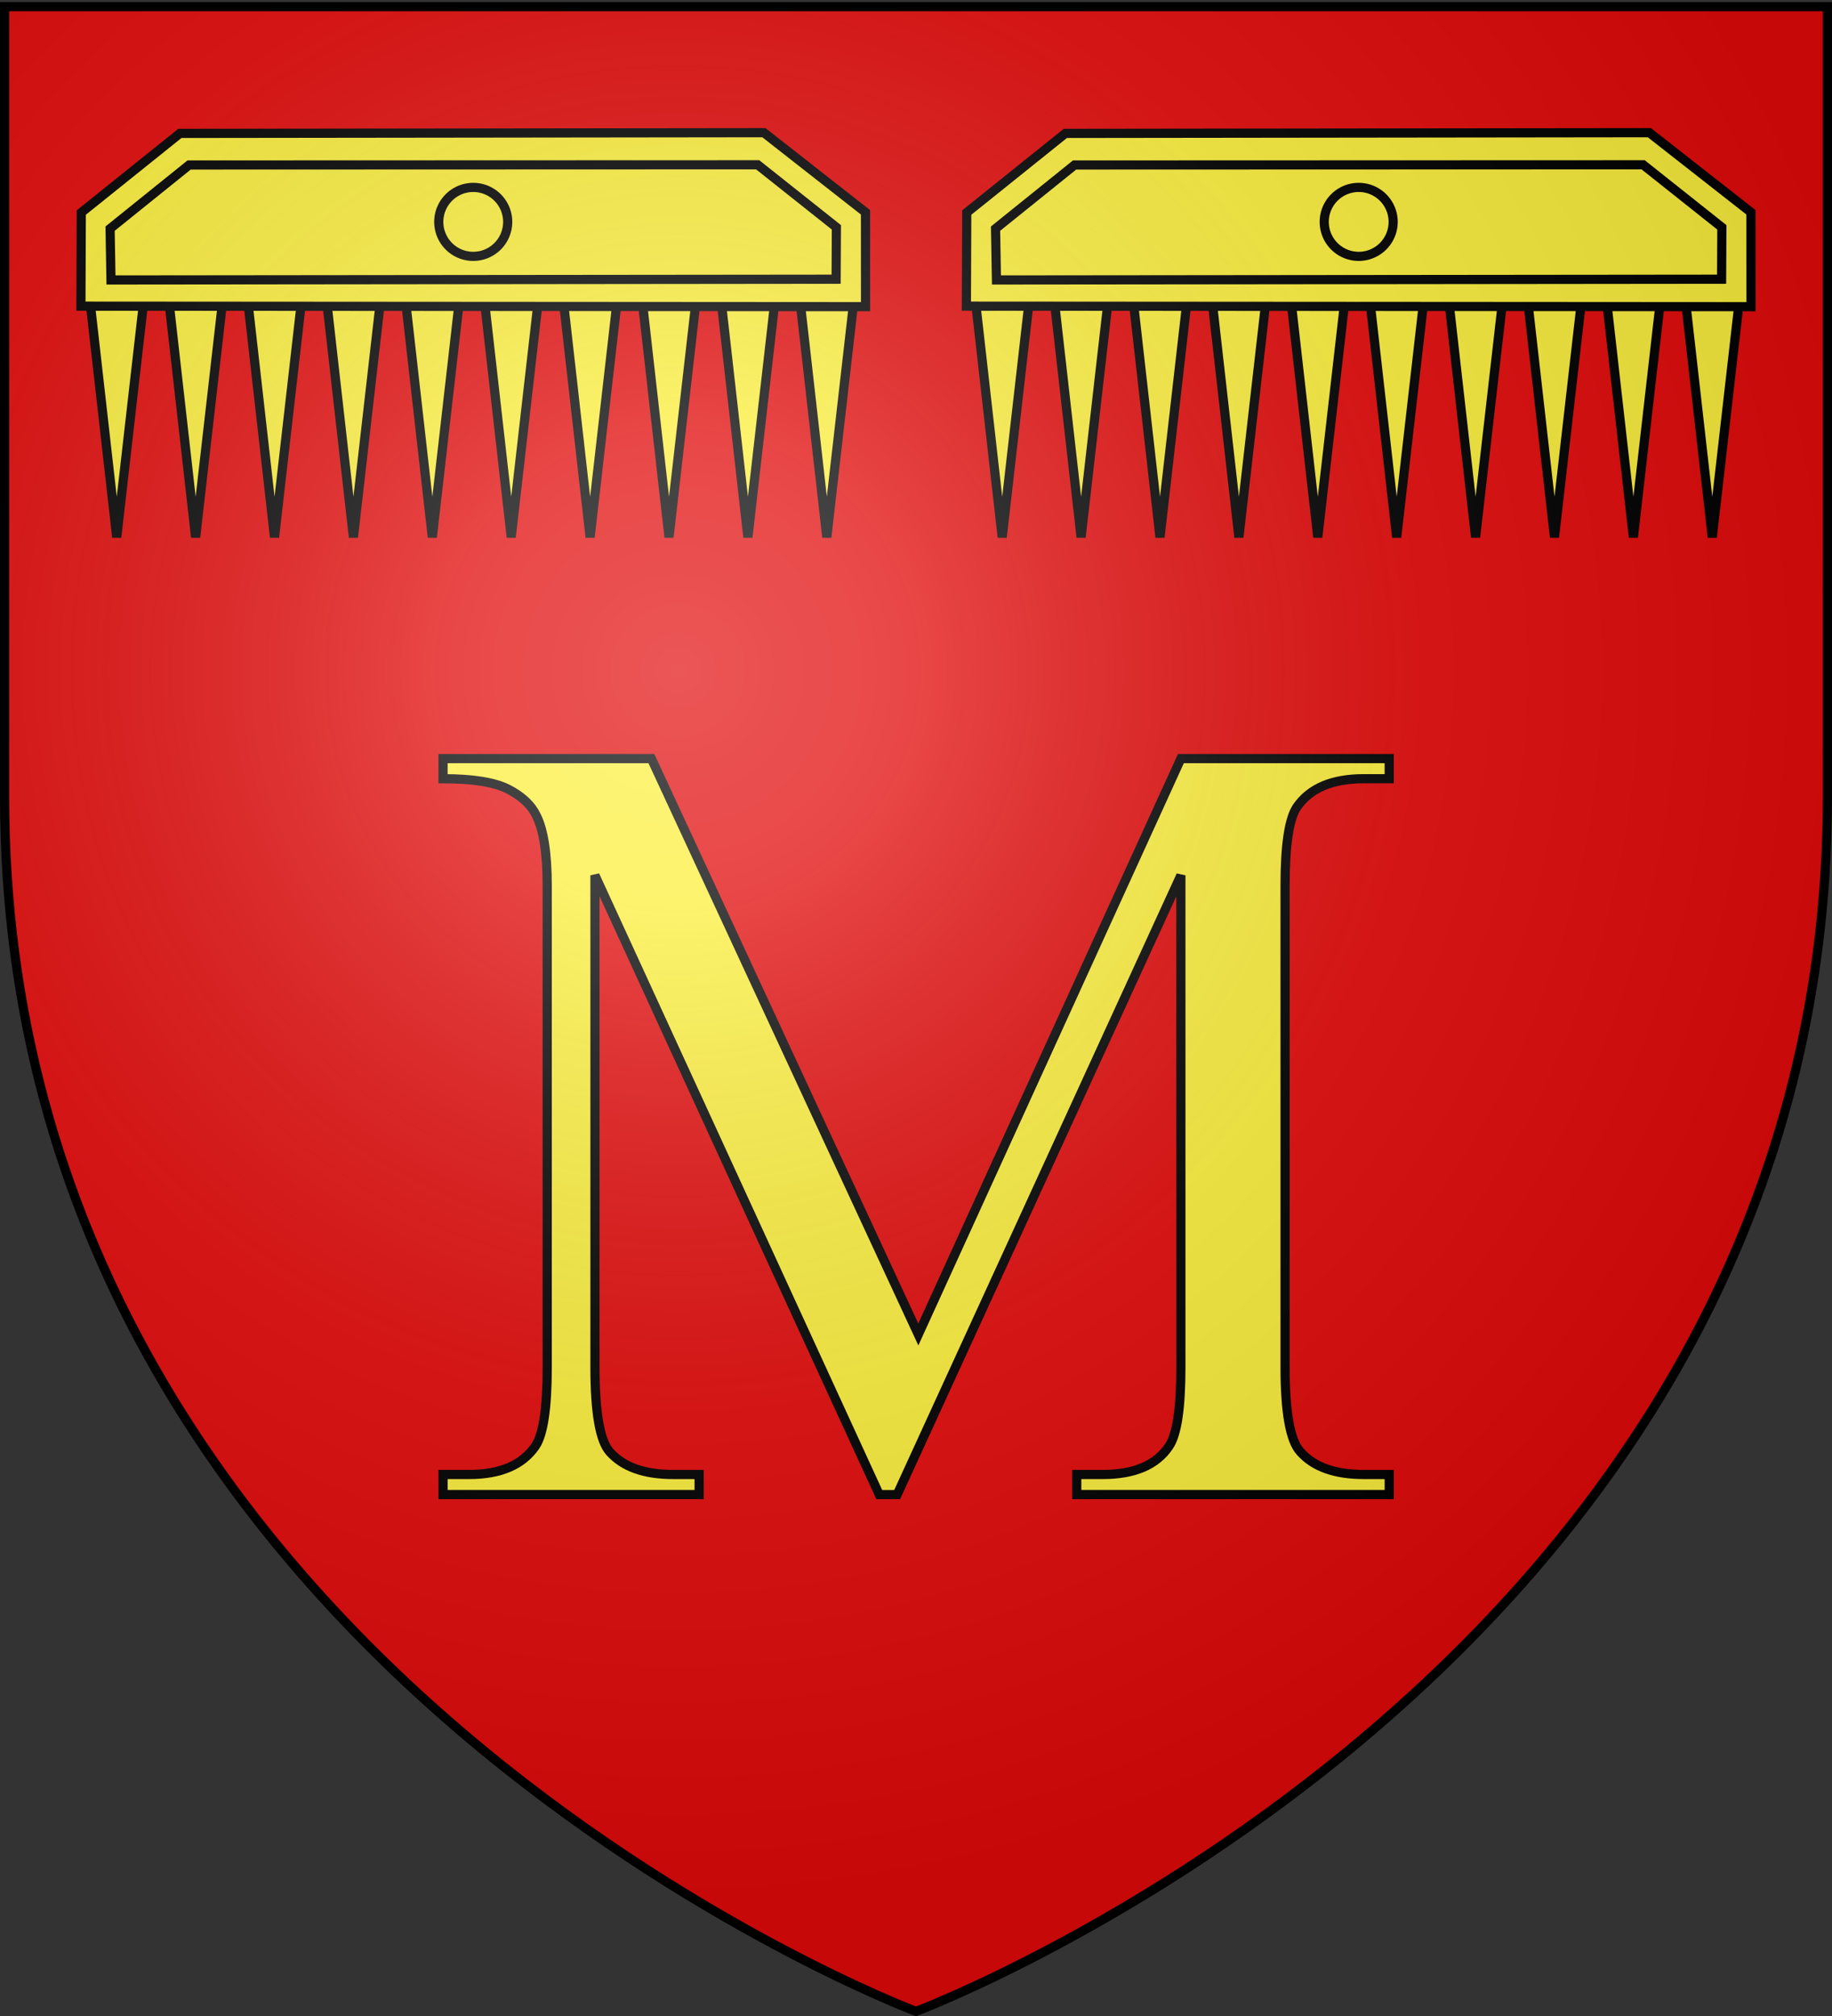
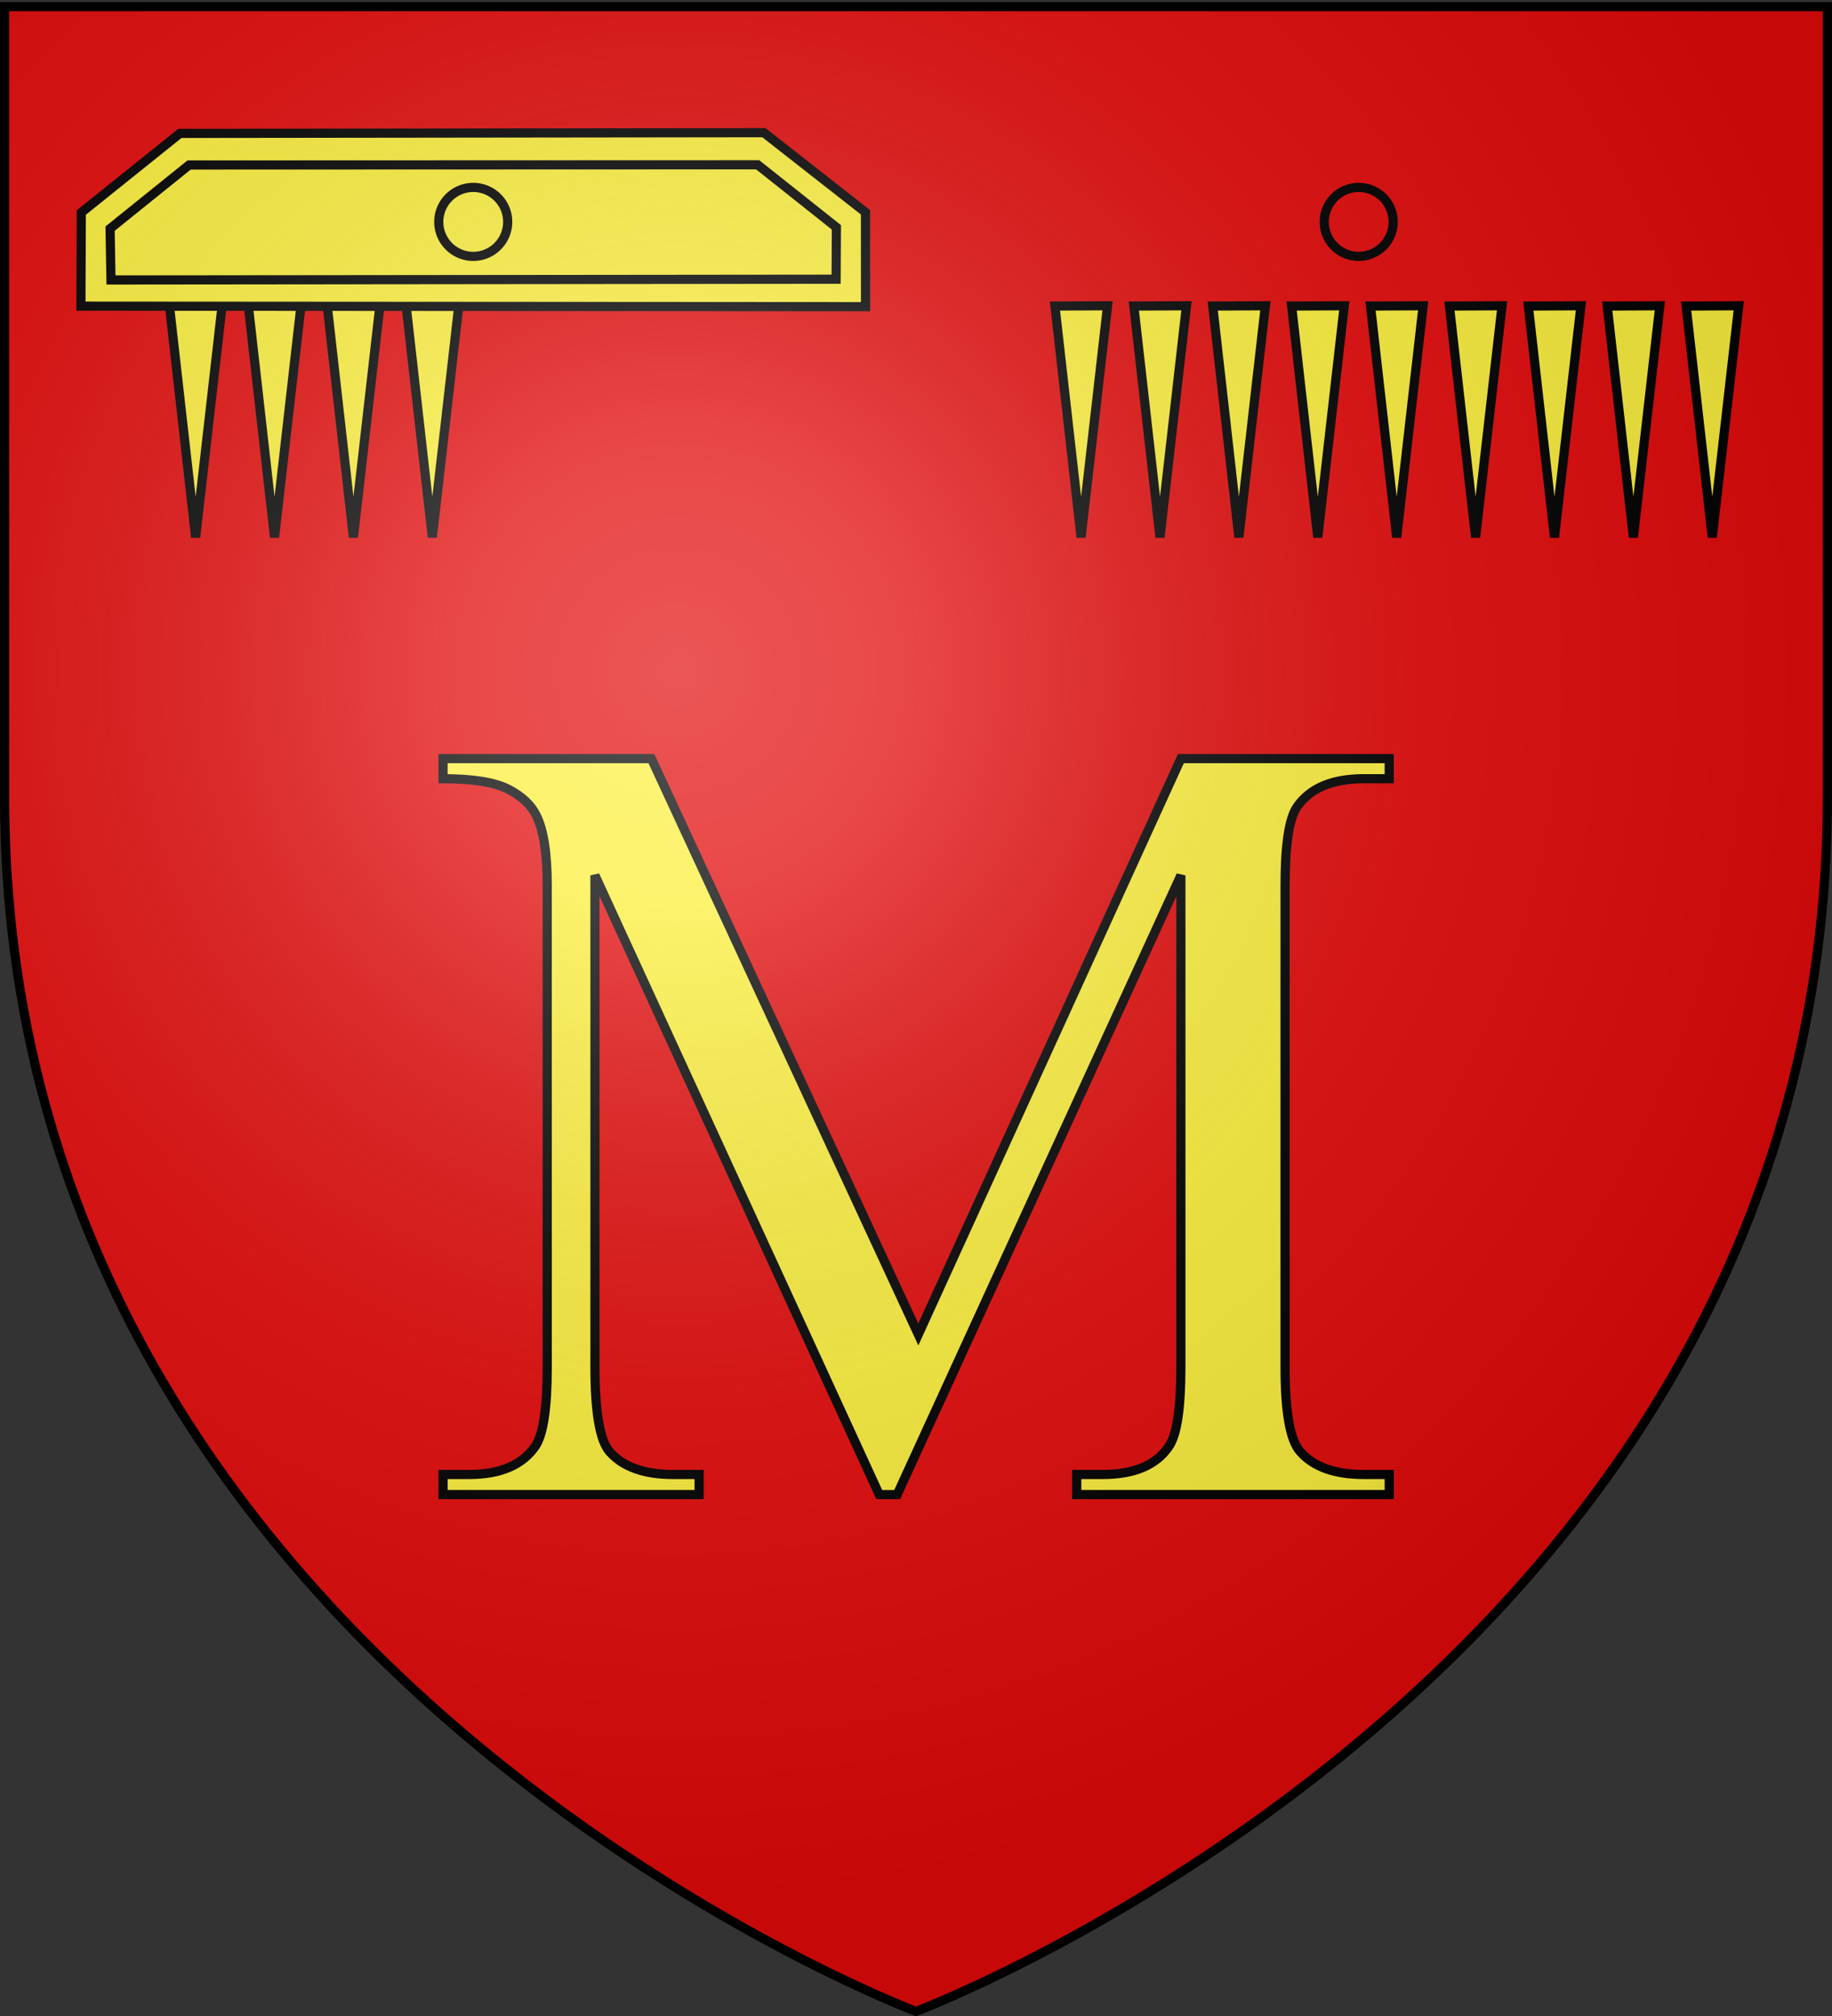
<svg xmlns="http://www.w3.org/2000/svg" xmlns:xlink="http://www.w3.org/1999/xlink" width="600" height="660" version="1.0">
  <rect width="100%" height="100%" fill="#333333" stroke="none" />
  <desc>Flag of Canton of Valais (Wallis)</desc>
  <defs>
    <radialGradient xlink:href="#a" id="b" cx="221.445" cy="226.331" r="300" fx="221.445" fy="226.331" gradientTransform="matrix(1.353 0 0 1.349 -77.63 -85.747)" gradientUnits="userSpaceOnUse" />
    <linearGradient id="a">
      <stop offset="0" style="stop-color:white;stop-opacity:.314" />
      <stop offset=".19" style="stop-color:white;stop-opacity:.251" />
      <stop offset=".6" style="stop-color:#6b6b6b;stop-opacity:.125" />
      <stop offset="1" style="stop-color:black;stop-opacity:.125" />
    </linearGradient>
  </defs>
  <g style="opacity:1;display:inline">
    <path d="M300 658.5s298.5-112.32 298.5-397.772V2.176H1.5v258.552C1.5 546.18 300 658.5 300 658.5" style="fill:#e20909;fill-opacity:1;fill-rule:evenodd;stroke:none;stroke-width:1px;stroke-linecap:butt;stroke-linejoin:miter;stroke-opacity:1" />
    <path d="m200.35 290.639-10.83-23.58v18.723q0 2.584.558 3.224.765.868 2.418.868h.992v.765h-9.754v-.765h.992q1.777 0 2.521-1.074.455-.662.455-3.018v-18.31q0-1.86-.414-2.686-.288-.6-1.064-1.002-.776-.403-2.49-.403v-.765h7.936l10.167 21.926 10.002-21.926h7.936v.765h-.971q-1.798 0-2.542 1.074-.455.662-.455 3.017v18.31q0 2.584.579 3.224.765.868 2.418.868h.971v.765h-11.903v-.765h.991q1.8 0 2.522-1.074.454-.662.454-3.018V267.06l-10.808 23.58z" style="font-size:42.324px;font-style:normal;font-variant:normal;font-weight:400;font-stretch:normal;text-align:start;line-height:100%;writing-mode:lr-tb;text-anchor:start;fill:#fcef3c;fill-opacity:1;stroke:#000;stroke-width:.349;stroke-miterlimit:4;stroke-opacity:1;font-family:serif" transform="translate(-1434.64 -2009.615)scale(8.598)" />
  </g>
  <g style="display:inline">
    <g style="stroke:#000;stroke-opacity:1;stroke-width:3;stroke-miterlimit:4;stroke-dasharray:none">
      <g style="stroke:#000;stroke-opacity:1;stroke-width:1.707;stroke-miterlimit:4;stroke-dasharray:none">
        <g style="opacity:1;stroke:#000;stroke-width:1.384;stroke-miterlimit:4;stroke-dasharray:none;stroke-opacity:1">
-           <path d="m776.184 257.247 3.952 34.915 3.998-34.962z" style="fill:#fcef3c;fill-rule:evenodd;stroke:#000;stroke-width:1.384;stroke-linecap:butt;stroke-linejoin:miter;stroke-miterlimit:4;stroke-dasharray:none;stroke-opacity:1" transform="matrix(2.168 0 0 2.168 -1653.103 -457.516)" />
          <path d="m788.103 257.247 3.951 34.915 4-34.962zM800.021 257.247l3.952 34.915 3.999-34.962zM811.94 257.247l3.951 34.915 4-34.962z" style="fill:#fcef3c;fill-rule:evenodd;stroke:#000;stroke-width:1.384;stroke-linecap:butt;stroke-linejoin:miter;stroke-miterlimit:4;stroke-dasharray:none;stroke-opacity:1;display:inline" transform="matrix(2.168 0 0 2.168 -1653.103 -457.516)" />
          <path d="m823.859 257.247 3.951 34.915 4-34.962z" style="opacity:1;fill:#fcef3c;fill-rule:evenodd;stroke:#000;stroke-width:1.384;stroke-linecap:butt;stroke-linejoin:miter;stroke-miterlimit:4;stroke-dasharray:none;stroke-opacity:1" transform="matrix(2.168 0 0 2.168 -1653.103 -457.516)" />
-           <path d="m835.777 257.247 3.952 34.915 3.999-34.962zM847.696 257.247l3.951 34.915 4-34.962zM859.615 257.247l3.951 34.915 4-34.962zM871.533 257.247l3.952 34.915 3.999-34.962zM883.452 257.247l3.951 34.915 4-34.962z" style="opacity:1;fill:#fcef3c;fill-rule:evenodd;stroke:#000;stroke-width:1.384;stroke-linecap:butt;stroke-linejoin:miter;stroke-miterlimit:4;stroke-dasharray:none;stroke-opacity:1;display:inline" transform="matrix(2.168 0 0 2.168 -1653.103 -457.516)" />
        </g>
        <g style="stroke:#000;stroke-opacity:1;stroke-width:1.707;stroke-miterlimit:4;stroke-dasharray:none">
          <path d="m-18.156 46.352.068-17.44L.285 14.167l108.867-.136 18.935 14.834.012 17.584z" style="opacity:1;fill:#fcef3c;fill-rule:evenodd;stroke:#000;stroke-width:1.707;stroke-linecap:butt;stroke-linejoin:miter;stroke-miterlimit:4;stroke-dasharray:none;stroke-opacity:1" transform="matrix(1.757 0 0 1.757 58.404 18.785)" />
          <path d="M61.396 30.653a6.427 6.427 0 0 1-6.424 6.425 6.427 6.427 0 0 1-6.425-6.425 6.427 6.427 0 0 1 6.425-6.424 6.427 6.427 0 0 1 6.424 6.424z" style="opacity:1;fill:none;fill-rule:evenodd;stroke:#000;stroke-width:1.707;stroke-linecap:butt;stroke-linejoin:miter;stroke-miterlimit:4;stroke-dasharray:none;stroke-opacity:1" transform="matrix(1.757 0 0 1.757 58.404 18.785)" />
          <path d="m-12.553 41.473-.167-9.565L2.009 20.052l105.985-.037 14.67 11.653-.048 9.664z" style="opacity:1;fill:none;fill-rule:evenodd;stroke:#000;stroke-width:1.707;stroke-linecap:butt;stroke-linejoin:miter;stroke-miterlimit:4;stroke-dasharray:none;stroke-opacity:1;display:inline" transform="matrix(1.757 0 0 1.757 58.404 18.785)" />
        </g>
      </g>
      <g style="display:inline;stroke:#000;stroke-opacity:1;stroke-width:1.707;stroke-miterlimit:4;stroke-dasharray:none">
        <g style="opacity:1;stroke:#000;stroke-width:1.384;stroke-miterlimit:4;stroke-dasharray:none;stroke-opacity:1">
-           <path d="m776.184 257.247 3.952 34.915 3.998-34.962z" style="fill:#fcef3c;fill-rule:evenodd;stroke:#000;stroke-width:1.384;stroke-linecap:butt;stroke-linejoin:miter;stroke-miterlimit:4;stroke-dasharray:none;stroke-opacity:1" transform="matrix(2.168 0 0 2.168 -1363.103 -457.516)" />
          <path d="m788.103 257.247 3.951 34.915 4-34.962zM800.021 257.247l3.952 34.915 3.999-34.962zM811.94 257.247l3.951 34.915 4-34.962z" style="fill:#fcef3c;fill-rule:evenodd;stroke:#000;stroke-width:1.384;stroke-linecap:butt;stroke-linejoin:miter;stroke-miterlimit:4;stroke-dasharray:none;stroke-opacity:1;display:inline" transform="matrix(2.168 0 0 2.168 -1363.103 -457.516)" />
          <path d="m823.859 257.247 3.951 34.915 4-34.962z" style="opacity:1;fill:#fcef3c;fill-rule:evenodd;stroke:#000;stroke-width:1.384;stroke-linecap:butt;stroke-linejoin:miter;stroke-miterlimit:4;stroke-dasharray:none;stroke-opacity:1" transform="matrix(2.168 0 0 2.168 -1363.103 -457.516)" />
          <path d="m835.777 257.247 3.952 34.915 3.999-34.962zM847.696 257.247l3.951 34.915 4-34.962zM859.615 257.247l3.951 34.915 4-34.962zM871.533 257.247l3.952 34.915 3.999-34.962zM883.452 257.247l3.951 34.915 4-34.962z" style="opacity:1;fill:#fcef3c;fill-rule:evenodd;stroke:#000;stroke-width:1.384;stroke-linecap:butt;stroke-linejoin:miter;stroke-miterlimit:4;stroke-dasharray:none;stroke-opacity:1;display:inline" transform="matrix(2.168 0 0 2.168 -1363.103 -457.516)" />
        </g>
        <g style="stroke:#000;stroke-opacity:1;stroke-width:1.707;stroke-miterlimit:4;stroke-dasharray:none">
-           <path d="m-18.156 46.352.068-17.44L.285 14.167l108.867-.136 18.935 14.834.012 17.584z" style="opacity:1;fill:#fcef3c;fill-rule:evenodd;stroke:#000;stroke-width:1.707;stroke-linecap:butt;stroke-linejoin:miter;stroke-miterlimit:4;stroke-dasharray:none;stroke-opacity:1" transform="matrix(1.757 0 0 1.757 348.404 18.785)" />
          <path d="M61.396 30.653a6.427 6.427 0 0 1-6.424 6.425 6.427 6.427 0 0 1-6.425-6.425 6.427 6.427 0 0 1 6.425-6.424 6.427 6.427 0 0 1 6.424 6.424z" style="opacity:1;fill:none;fill-rule:evenodd;stroke:#000;stroke-width:1.707;stroke-linecap:butt;stroke-linejoin:miter;stroke-miterlimit:4;stroke-dasharray:none;stroke-opacity:1" transform="matrix(1.757 0 0 1.757 348.404 18.785)" />
-           <path d="m-12.553 41.473-.167-9.565L2.009 20.052l105.985-.037 14.67 11.653-.048 9.664z" style="opacity:1;fill:none;fill-rule:evenodd;stroke:#000;stroke-width:1.707;stroke-linecap:butt;stroke-linejoin:miter;stroke-miterlimit:4;stroke-dasharray:none;stroke-opacity:1;display:inline" transform="matrix(1.757 0 0 1.757 348.404 18.785)" />
        </g>
      </g>
    </g>
  </g>
  <g style="display:inline">
    <path d="M300 658.5s298.5-112.32 298.5-397.772V2.176H1.5v258.552C1.5 546.18 300 658.5 300 658.5" style="opacity:1;fill:url(#b);fill-opacity:1;fill-rule:evenodd;stroke:none;stroke-width:1px;stroke-linecap:butt;stroke-linejoin:miter;stroke-opacity:1" />
  </g>
  <g style="display:inline">
    <path d="M300 658.5S1.5 546.18 1.5 260.728V2.176h597v258.552C598.5 546.18 300 658.5 300 658.5z" style="opacity:1;fill:none;fill-opacity:1;fill-rule:evenodd;stroke:#000;stroke-width:3;stroke-linecap:butt;stroke-linejoin:miter;stroke-miterlimit:4;stroke-dasharray:none;stroke-opacity:1" />
  </g>
</svg>